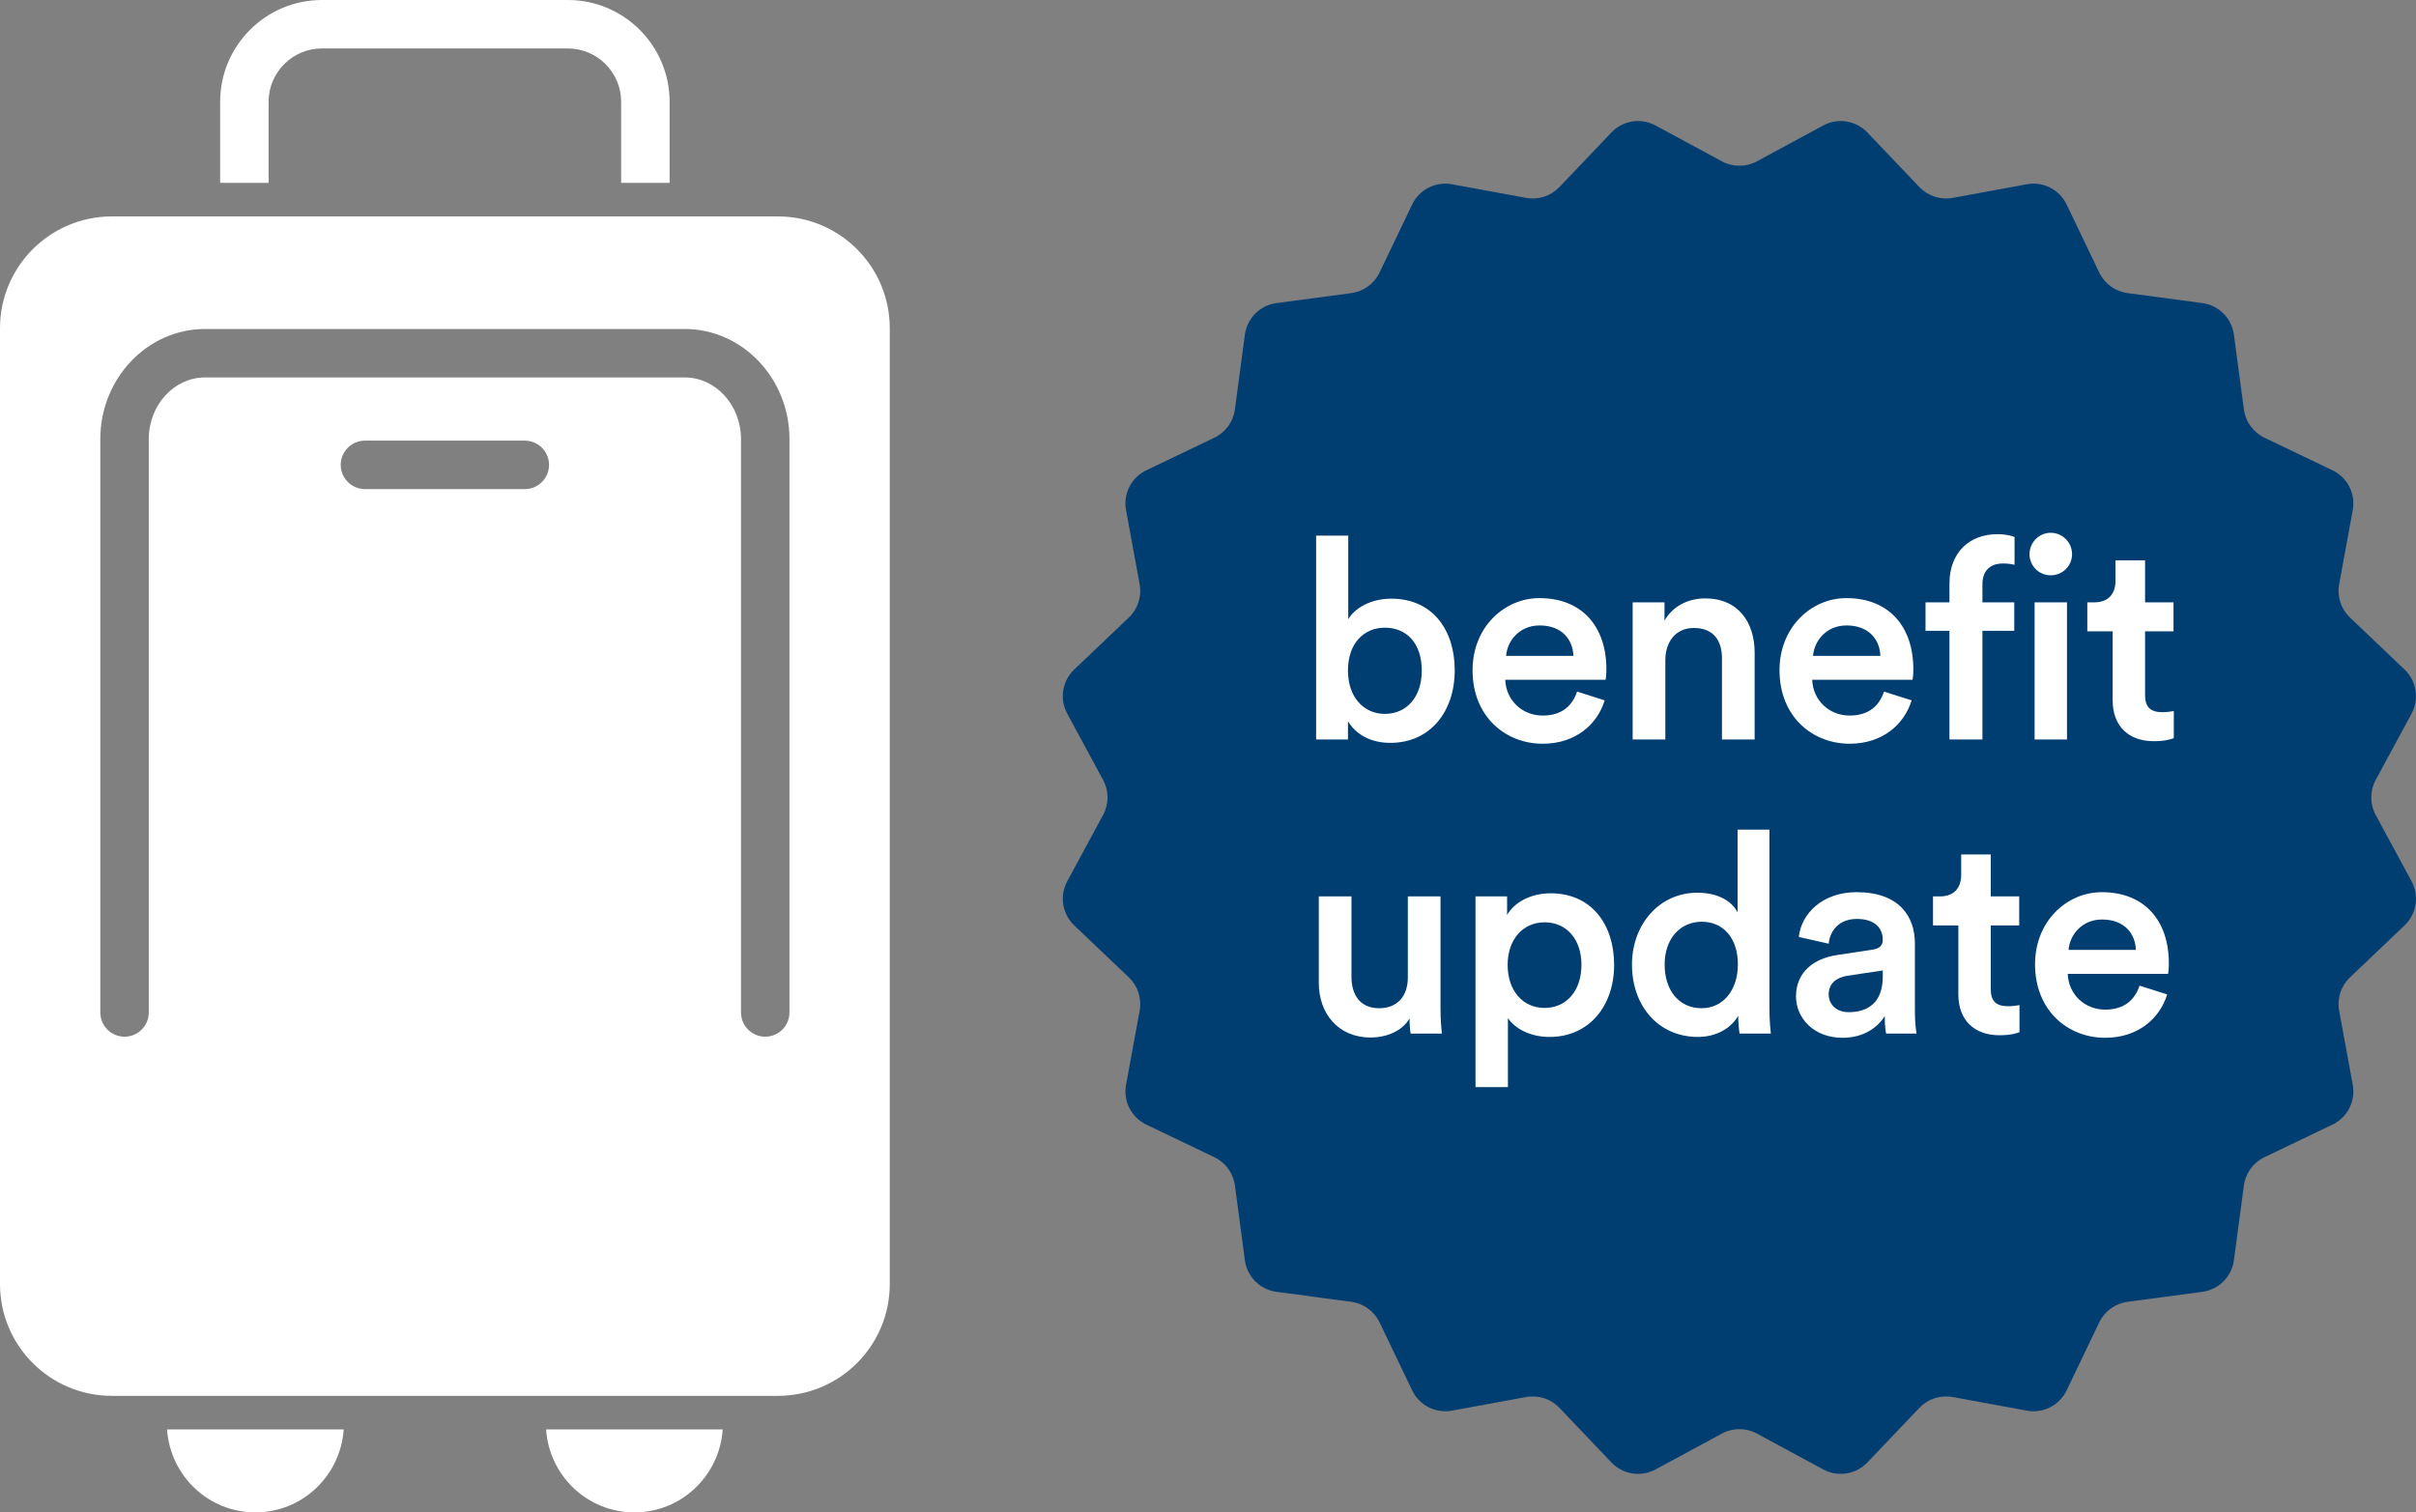
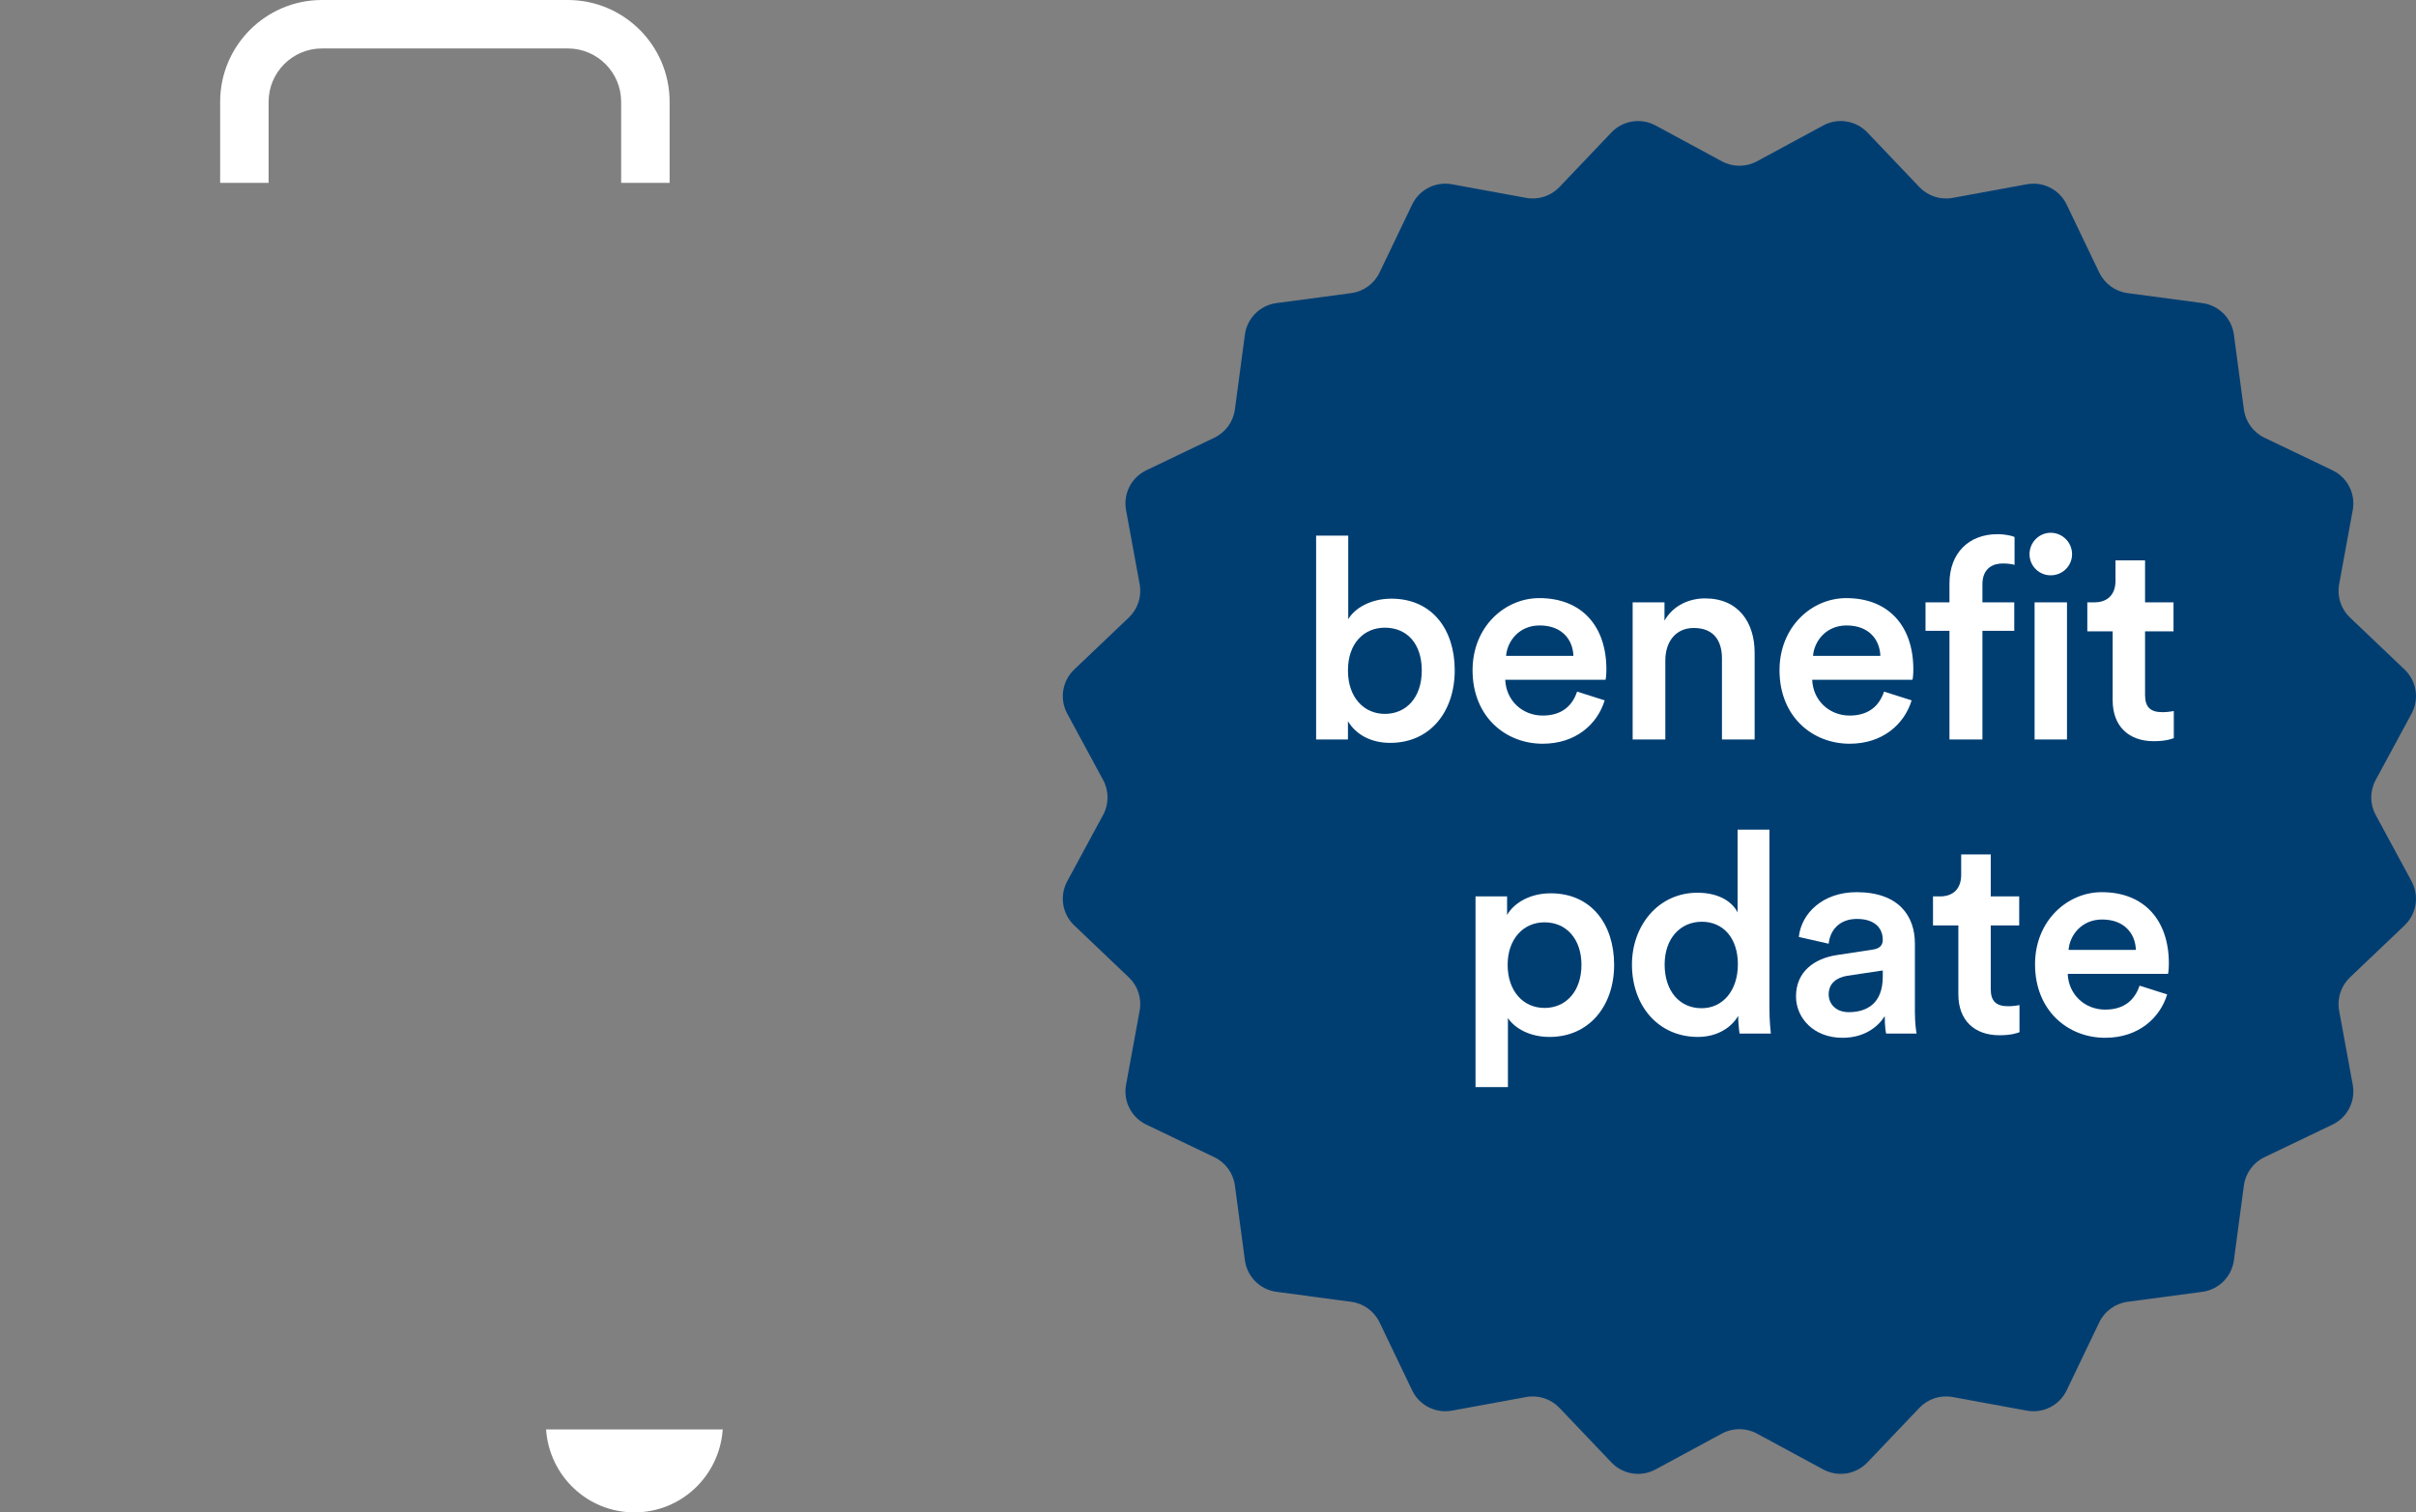
<svg xmlns="http://www.w3.org/2000/svg" id="b" data-name="Layer 2" viewBox="0 0 1896.977 1187.8">
  <rect x="0" y="0" width="1896.977" height="1187.8" fill="#808080" stroke="none" />
  <g id="c" data-name="Layer 1">
    <g>
-       <path d="M610.784,169.981H87.836C39.325,169.981,0,209.306,0,257.816v750.625c0,48.51,39.325,87.836,87.836,87.836h522.949c48.51,0,87.836-39.326,87.836-87.836V257.816c0-48.51-39.325-87.835-87.836-87.835ZM412.061,384.133h-125.505c-10.503,0-19.025-8.522-19.025-19.025s8.522-19.025,19.025-19.025h125.505c10.503,0,19.025,8.522,19.025,19.025s-8.522,19.025-19.025,19.025ZM619.87,795.18c0,10.502-8.522,19.024-19.025,19.024s-19.025-8.522-19.025-19.024v-450.31c0-26.717-19.842-48.441-44.23-48.441H161.026c-24.388,0-44.217,21.724-44.217,48.441v450.31c0,10.502-8.521,19.024-19.025,19.024s-19.025-8.522-19.025-19.024v-450.31c0-47.686,36.91-86.49,82.267-86.49h376.565c45.369,0,82.279,38.804,82.279,86.49v450.31Z" style="fill: #fff;" />
      <g>
        <path d="M210.904,79.938c0-23.099,18.789-41.889,41.889-41.889h193.032c23.099,0,41.889,18.789,41.889,41.889v63.671h38.049v-63.671c0-44.081-35.857-79.938-79.938-79.938h-193.032c-44.081,0-79.938,35.857-79.938,79.938v63.671h38.049v-63.671Z" style="fill: #fff;" />
        <g>
-           <path d="M131.165,1122.649c2.488,36.341,32.379,65.152,69.348,65.152,36.972,0,66.862-28.811,69.35-65.152h-138.698Z" style="fill: #fff;" />
          <path d="M428.757,1122.649c2.489,36.341,32.379,65.152,69.349,65.152s66.861-28.811,69.35-65.152h-138.698Z" style="fill: #fff;" />
        </g>
      </g>
    </g>
    <g>
      <path d="M1379.459,126.713l52.109-28.174c11.46-6.196,25.65-3.949,34.635,5.486l40.853,42.898c6.717,7.053,16.536,10.243,26.116,8.486l58.265-10.692c12.814-2.352,25.615,4.171,31.245,15.92l25.597,53.422c4.208,8.783,12.562,14.852,22.215,16.14l58.717,7.836c12.913,1.723,23.073,11.882,24.796,24.796l7.836,58.717c1.288,9.654,7.357,18.007,16.14,22.215l53.422,25.597c11.749,5.629,18.271,18.431,15.92,31.245l-10.692,58.265c-1.758,9.579,1.433,19.399,8.486,26.116l42.898,40.853c9.434,8.985,11.682,23.175,5.486,34.635l-28.174,52.109c-4.632,8.567-4.632,18.892,0,27.46l28.174,52.109c6.196,11.46,3.949,25.65-5.486,34.635l-42.898,40.853c-7.053,6.717-10.243,16.536-8.486,26.116l10.692,58.265c2.352,12.814-4.171,25.615-15.92,31.245l-53.422,25.597c-8.783,4.208-14.852,12.562-16.14,22.215l-7.836,58.717c-1.723,12.913-11.882,23.073-24.796,24.796l-58.717,7.836c-9.654,1.288-18.007,7.357-22.215,16.14l-25.597,53.422c-5.629,11.749-18.431,18.271-31.245,15.92l-58.265-10.692c-9.579-1.758-19.399,1.433-26.116,8.486l-40.853,42.898c-8.985,9.434-23.175,11.682-34.635,5.486l-52.109-28.174c-8.567-4.632-18.892-4.632-27.46,0l-52.109,28.174c-11.46,6.196-25.65,3.949-34.635-5.486l-40.853-42.898c-6.717-7.053-16.536-10.243-26.116-8.486l-58.265,10.692c-12.814,2.352-25.615-4.171-31.245-15.92l-25.597-53.422c-4.208-8.783-12.562-14.852-22.215-16.14l-58.717-7.836c-12.913-1.723-23.073-11.882-24.796-24.796l-7.836-58.717c-1.288-9.654-7.357-18.007-16.14-22.215l-53.422-25.597c-11.749-5.629-18.271-18.431-15.92-31.245l10.692-58.265c1.758-9.579-1.433-19.399-8.486-26.116l-42.898-40.853c-9.434-8.985-11.682-23.175-5.486-34.635l28.174-52.109c4.632-8.567,4.632-18.892,0-27.46l-28.174-52.109c-6.196-11.46-3.949-25.65,5.486-34.635l42.898-40.853c7.053-6.717,10.243-16.536,8.486-26.116l-10.692-58.265c-2.352-12.814,4.171-25.615,15.92-31.245l53.422-25.597c8.783-4.208,14.852-12.562,16.14-22.215l7.836-58.717c1.723-12.913,11.882-23.073,24.796-24.796l58.717-7.836c9.654-1.288,18.007-7.357,22.215-16.14l25.597-53.422c5.629-11.749,18.431-18.271,31.245-15.92l58.265,10.692c9.579,1.758,19.399-1.433,26.116-8.486l40.853-42.898c8.985-9.434,23.175-11.682,34.635-5.486l52.109,28.174c8.567,4.632,18.892,4.632,27.46,0Z" style="fill: #003e72;" />
      <g>
        <path d="M1033.381,580.797v-160.146h25.223v65.689c4.857-8.391,17.247-16.151,33.842-16.151,32.292,0,49.766,24.562,49.766,56.192,0,32.519-19.241,57.061-50.654,57.061-15.262,0-26.981-6.634-33.18-17.02v14.374h-24.996ZM1087.352,492.974c-16.368,0-28.975,12.182-28.975,33.625,0,21.245,12.607,34.079,28.975,34.079,16.812,0,28.985-12.834,28.985-34.079,0-21.442-11.945-33.625-28.985-33.625Z" style="fill: #fff;" />
        <path d="M1259.957,550.055c-5.746,18.797-22.785,34.059-48.66,34.059-29.202,0-55.077-21.225-55.077-57.732,0-34.059,25.213-56.627,52.421-56.627,33.18,0,52.648,21.896,52.648,55.955,0,4.206-.444,7.76-.671,8.194h-78.74c.661,16.368,13.495,28.096,29.419,28.096,15.48,0,23.446-8.194,26.981-18.816l21.679,6.871ZM1235.405,515.108c-.444-12.617-8.845-23.891-26.546-23.891-16.141,0-25.431,12.38-26.319,23.891h52.865Z" style="fill: #fff;" />
        <path d="M1307.57,580.797h-25.658v-107.725h24.996v14.374c7.078-12.38,19.912-17.474,31.857-17.474,26.319,0,38.926,19.034,38.926,42.687v68.138h-25.658v-63.715c0-13.268-5.973-23.871-22.123-23.871-14.591,0-22.341,11.274-22.341,25.431v62.155Z" style="fill: #fff;" />
        <path d="M1500.966,550.055c-5.746,18.797-22.785,34.059-48.66,34.059-29.202,0-55.077-21.225-55.077-57.732,0-34.059,25.213-56.627,52.421-56.627,33.18,0,52.648,21.896,52.648,55.955,0,4.206-.444,7.76-.671,8.194h-78.74c.661,16.368,13.495,28.096,29.419,28.096,15.48,0,23.446-8.194,26.981-18.816l21.679,6.871ZM1476.414,515.108c-.444-12.617-8.845-23.891-26.546-23.891-16.141,0-25.431,12.38-26.319,23.891h52.865Z" style="fill: #fff;" />
        <path d="M1556.546,458.915v14.157h24.996v22.351h-24.996v85.374h-25.875v-85.374h-18.806v-22.351h18.806v-14.828c0-24.108,15.48-38.699,37.603-38.699,6.417,0,11.718,1.323,13.495,2.211v21.896c-1.55-.434-4.423-1.106-9.29-1.106-6.861,0-15.934,3.1-15.934,16.368Z" style="fill: #fff;" />
        <path d="M1610.112,418.44c9.29,0,16.812,7.523,16.812,16.802,0,9.3-7.523,16.605-16.812,16.605-9.063,0-16.585-7.305-16.585-16.605,0-9.28,7.523-16.802,16.585-16.802ZM1597.505,580.797v-107.725h25.441v107.725h-25.441Z" style="fill: #fff;" />
        <path d="M1684.242,473.072h22.341v22.785h-22.341v49.993c0,9.517,4.206,13.485,13.722,13.485,3.534,0,7.74-.652,8.845-.888v21.245c-1.55.671-6.417,2.429-15.707,2.429-19.912,0-32.292-11.945-32.292-32.065v-54.198h-19.912v-22.785h5.528c11.501,0,16.595-7.305,16.595-16.802v-16.151h23.219v32.953Z" style="fill: #fff;" />
-         <path d="M1076.187,814.846c-25.658,0-40.703-19.034-40.703-42.924v-67.901h25.658v63.261c0,13.268,6.2,24.562,21.679,24.562,14.818,0,22.568-9.951,22.568-24.108v-63.715h25.658v88.04c0,8.845.661,15.697,1.106,19.685h-24.552c-.444-2.429-.888-7.523-.888-11.945-5.311,9.734-17.918,15.045-30.525,15.045Z" style="fill: #fff;" />
        <path d="M1158.54,853.782v-149.761h24.779v14.591c5.301-9.28,17.691-17.02,34.286-17.02,31.848,0,49.766,24.325,49.766,56.173,0,32.302-19.685,56.627-50.654,56.627-15.48,0-27.208-6.634-32.736-14.808v54.198h-25.441ZM1212.738,724.378c-16.812,0-28.975,13.268-28.975,33.388,0,20.574,12.162,33.861,28.975,33.861,17.029,0,28.975-13.288,28.975-33.861,0-20.119-11.728-33.388-28.975-33.388Z" style="fill: #fff;" />
        <path d="M1389.312,792.061c0,9.734.888,17.908,1.106,19.685h-24.552c-.444-2.429-1.106-9.517-1.106-13.939-5.094,9.082-16.368,16.585-31.63,16.585-30.969,0-51.76-24.325-51.76-56.844,0-30.959,21.008-56.409,51.315-56.409,18.797,0,28.313,8.628,31.63,15.499v-65.038h24.996v140.461ZM1336.002,791.844c16.812,0,28.531-13.939,28.531-34.513s-11.501-33.407-28.313-33.407c-16.802,0-29.192,13.051-29.192,33.625s11.501,34.296,28.975,34.296Z" style="fill: #fff;" />
        <path d="M1442.69,750.025l27.652-4.206c6.19-.869,7.957-3.969,7.957-7.74,0-9.063-6.19-16.368-20.347-16.368-13.495,0-21.018,8.628-22.123,19.468l-23.446-5.311c1.994-18.579,18.806-35.165,45.343-35.165,33.18,0,45.797,18.797,45.797,40.259v53.527c0,9.734,1.106,16.151,1.323,17.257h-23.891c-.217-.671-1.106-5.094-1.106-13.722-5.084,8.194-15.707,17.039-33.18,17.039-22.558,0-36.497-15.48-36.497-32.519,0-19.231,14.157-29.853,32.519-32.519ZM1478.299,767.065v-4.877l-28.086,4.206c-7.967,1.343-14.384,5.765-14.384,14.611,0,7.286,5.528,13.939,15.707,13.939,14.374,0,26.763-6.871,26.763-27.879Z" style="fill: #fff;" />
        <path d="M1563.081,704.021h22.341v22.785h-22.341v49.993c0,9.517,4.206,13.485,13.722,13.485,3.534,0,7.74-.652,8.845-.888v21.245c-1.55.671-6.417,2.429-15.707,2.429-19.912,0-32.292-11.945-32.292-32.065v-54.198h-19.912v-22.785h5.528c11.501,0,16.595-7.305,16.595-16.802v-16.151h23.219v32.953Z" style="fill: #fff;" />
        <path d="M1701.597,781.004c-5.746,18.797-22.785,34.059-48.66,34.059-29.202,0-55.077-21.225-55.077-57.732,0-34.059,25.213-56.627,52.421-56.627,33.18,0,52.648,21.896,52.648,55.955,0,4.206-.444,7.76-.671,8.194h-78.74c.661,16.368,13.495,28.096,29.419,28.096,15.48,0,23.446-8.194,26.981-18.816l21.679,6.871ZM1677.045,746.057c-.444-12.617-8.845-23.891-26.546-23.891-16.141,0-25.431,12.38-26.319,23.891h52.865Z" style="fill: #fff;" />
      </g>
    </g>
  </g>
</svg>